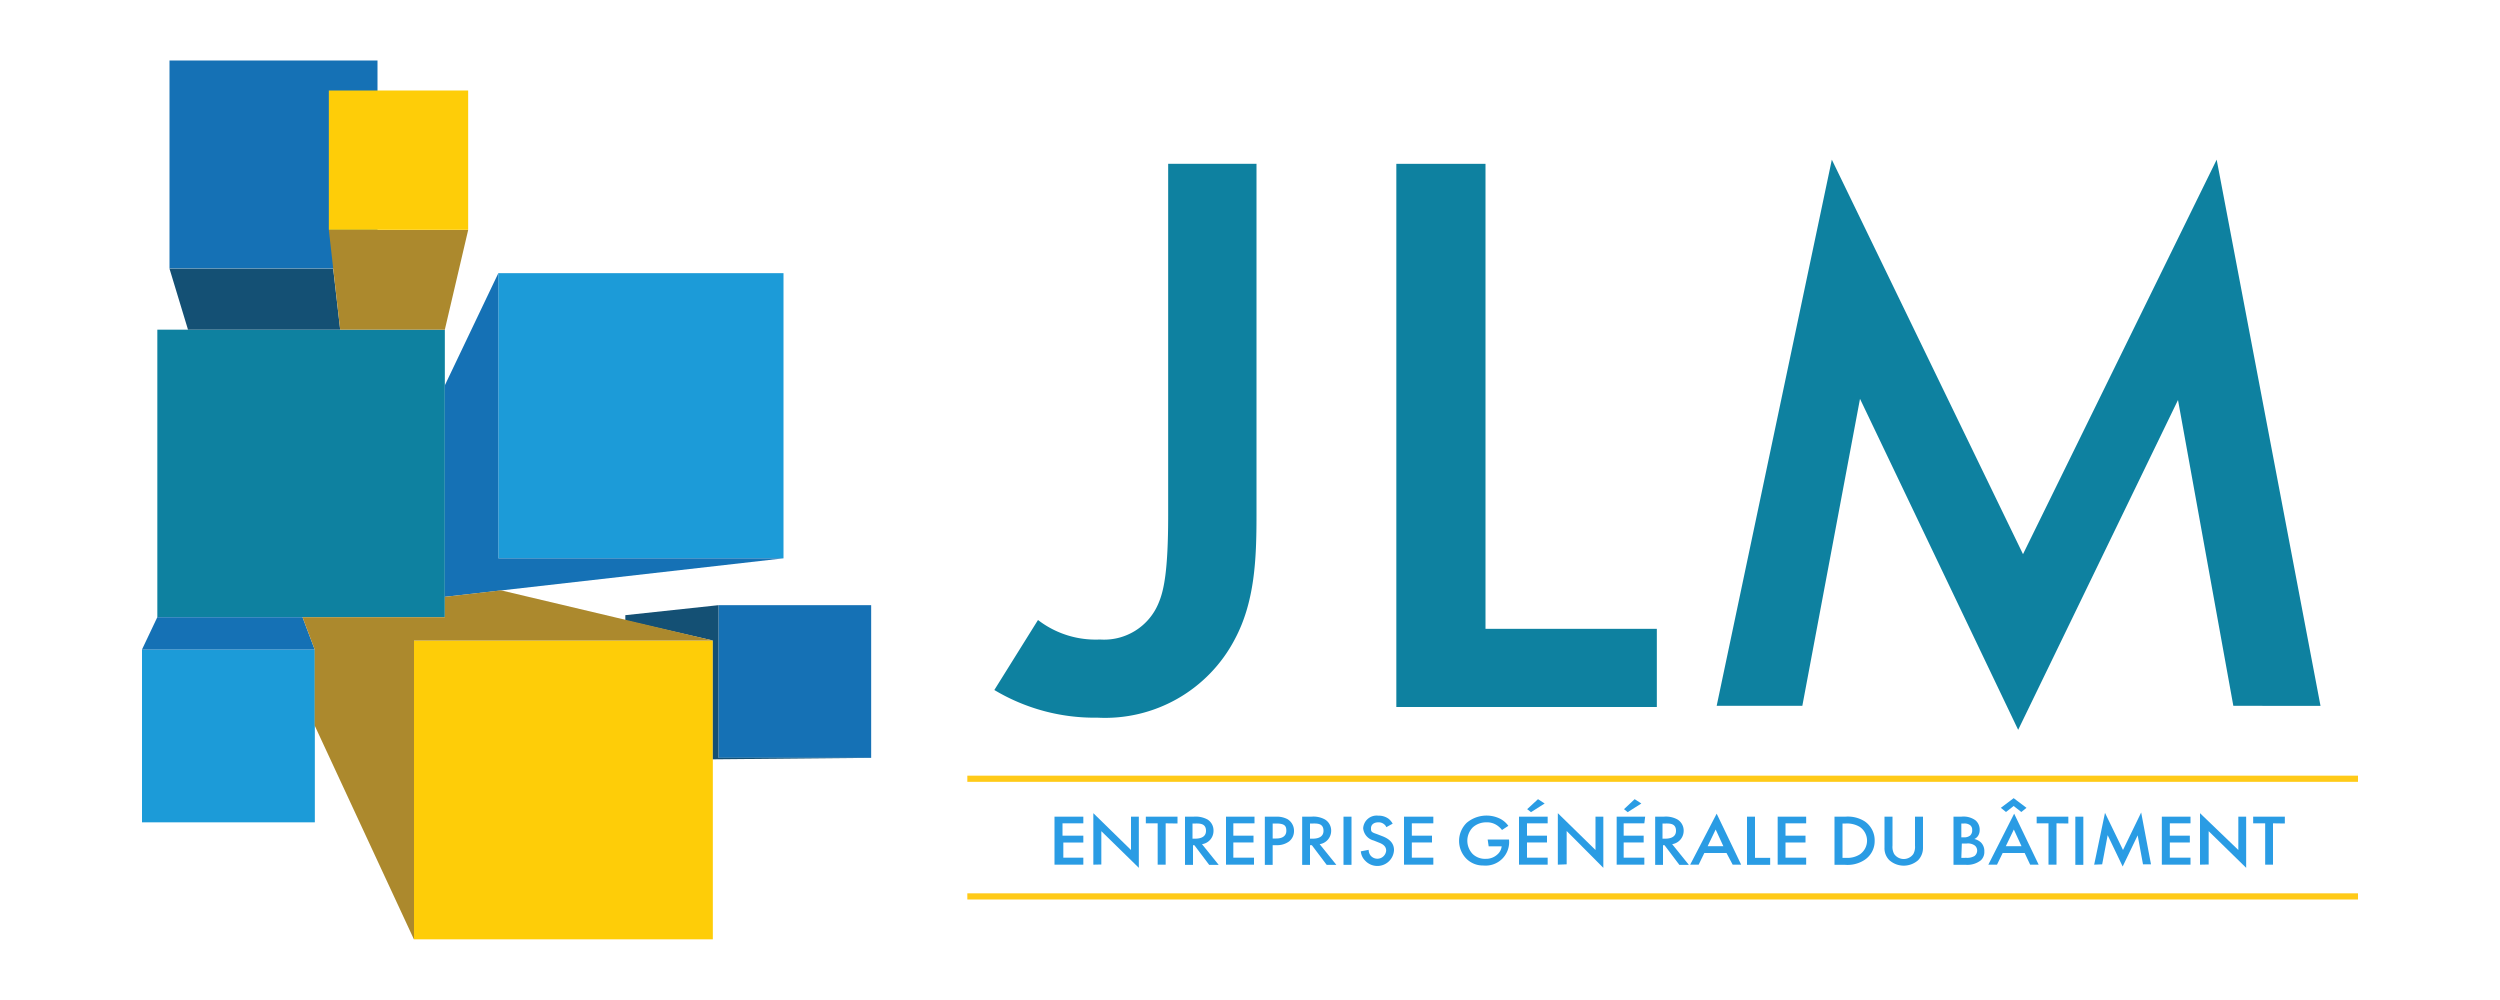
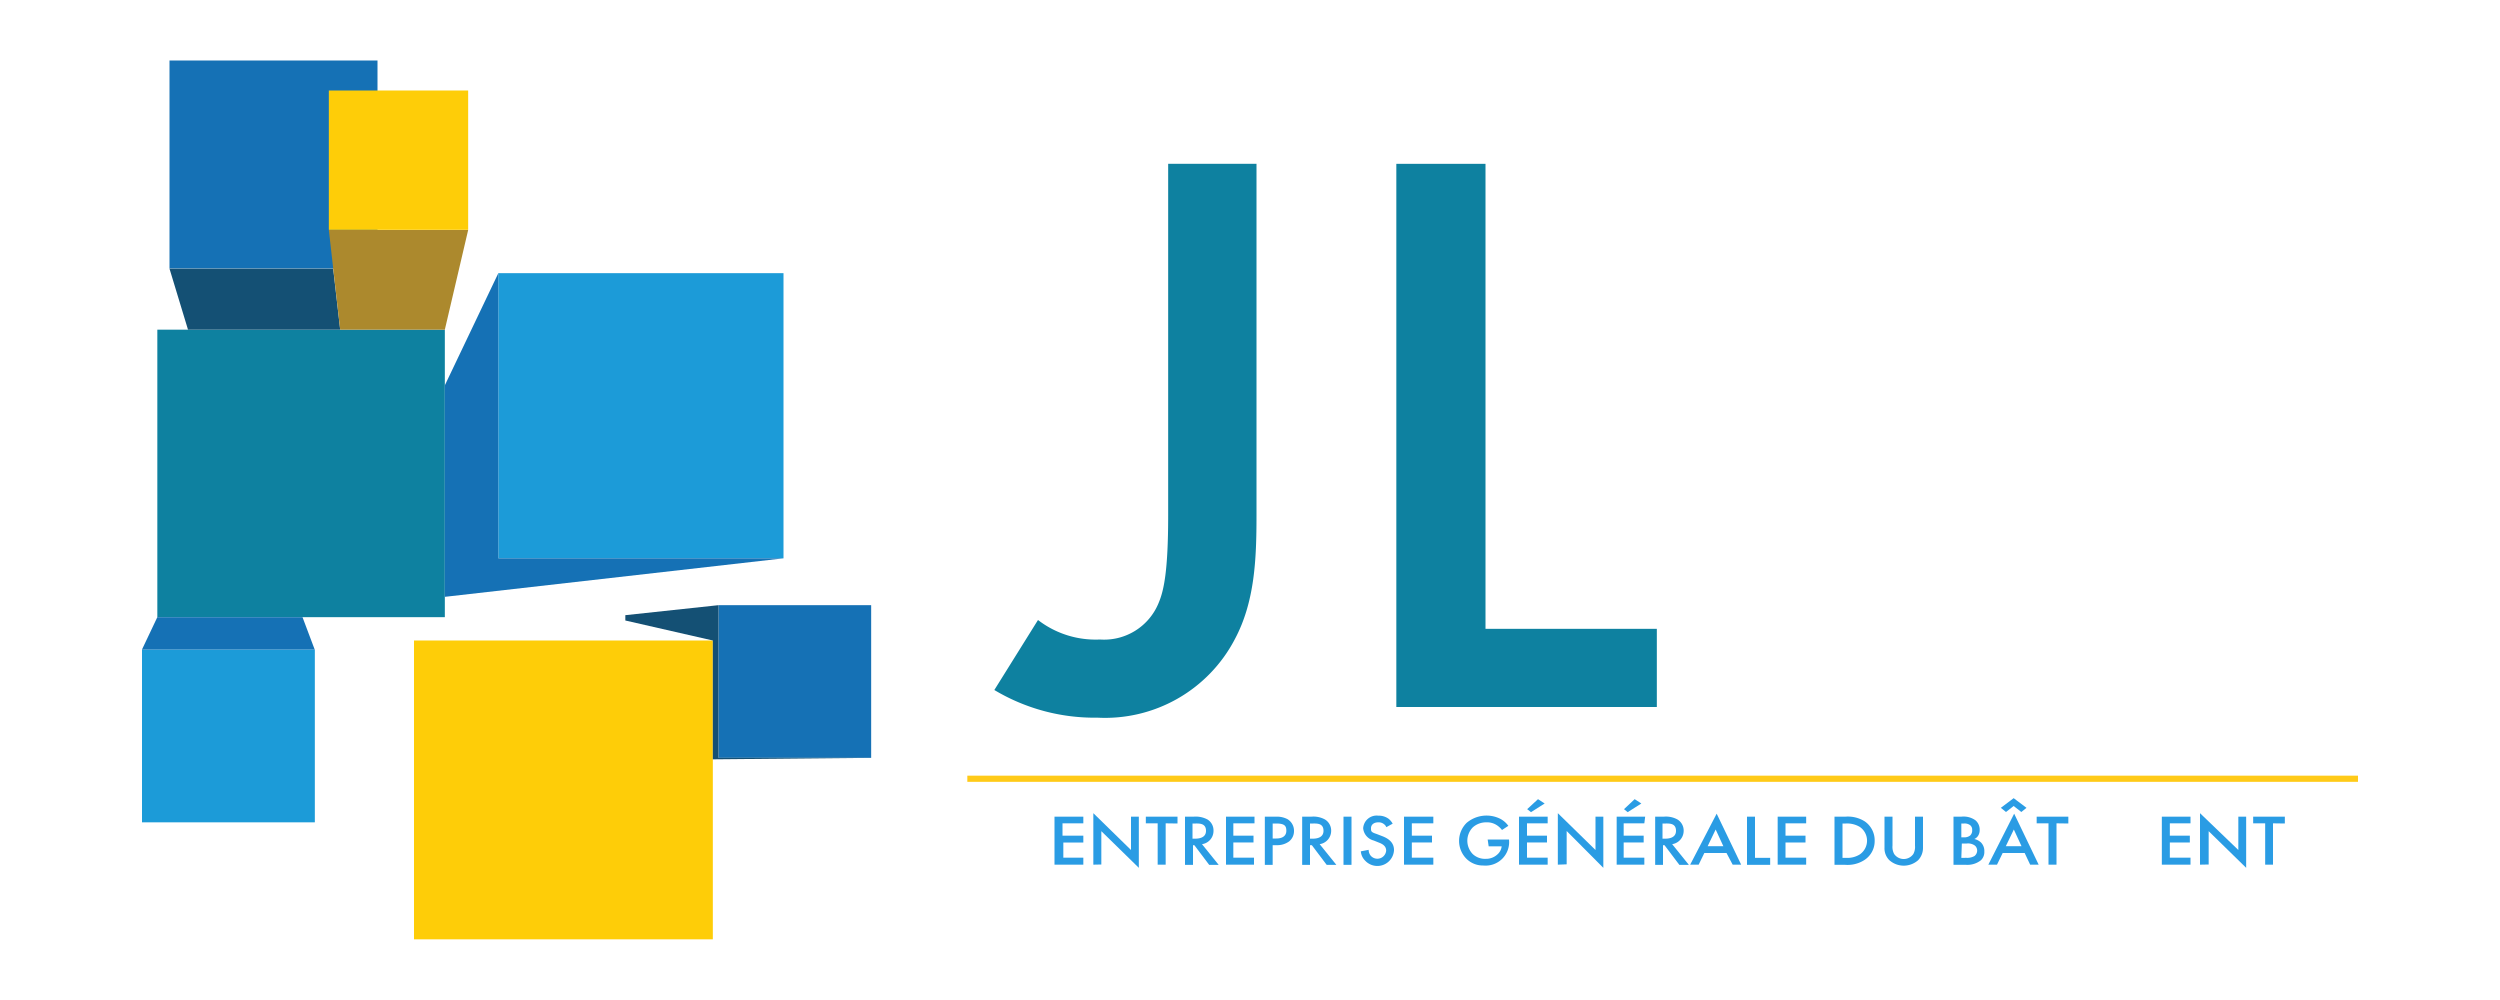
<svg xmlns="http://www.w3.org/2000/svg" id="Calque_1" data-name="Calque 1" viewBox="0 0 150 60">
  <defs>
    <style>.cls-1{fill:#1571b5;}.cls-2{fill:#0e81a0;}.cls-3{fill:#1c9bd8;}.cls-4{fill:#fecd08;}.cls-5{fill:#145074;}.cls-6{fill:#ac892d;}.cls-7{fill:#ffca18;}.cls-8{fill:#2a9ce4;}</style>
  </defs>
  <rect class="cls-1" x="10.17" y="3.63" width="12.48" height="12.48" />
  <rect class="cls-2" x="9.44" y="19.78" width="17.25" height="17.25" />
  <rect class="cls-3" x="29.9" y="16.39" width="17.11" height="17.11" />
  <rect class="cls-1" x="43.11" y="36.31" width="9.16" height="9.16" />
  <rect class="cls-3" x="8.52" y="38.97" width="10.37" height="10.37" />
  <rect class="cls-4" x="24.84" y="38.43" width="17.93" height="17.93" />
  <rect class="cls-4" x="19.73" y="5.43" width="8.36" height="8.36" />
  <polygon class="cls-5" points="11.28 19.78 20.41 19.78 19.99 16.12 10.17 16.12 11.28 19.78" />
  <polygon class="cls-1" points="26.69 23.12 26.69 35.81 47.01 33.5 29.9 33.5 29.9 16.39 26.69 23.12" />
  <polygon class="cls-5" points="42.77 38.43 42.77 45.56 52.27 45.47 43.11 45.47 43.11 36.31 37.52 36.91 37.52 37.23 42.77 38.43" />
  <polygon class="cls-6" points="20.41 19.78 26.69 19.78 28.09 13.8 19.73 13.8 20.41 19.78" />
  <polygon class="cls-1" points="8.52 38.97 18.88 38.97 18.15 37.03 9.44 37.03 8.52 38.97" />
-   <polygon class="cls-6" points="30.06 35.42 26.69 35.81 26.69 37.03 18.15 37.03 18.88 38.97 18.88 43.53 24.84 56.37 24.84 38.43 42.77 38.43 30.06 35.42" />
  <rect class="cls-7" x="58.04" y="46.54" width="83.44" height="0.37" />
-   <rect class="cls-7" x="58.04" y="53.6" width="83.44" height="0.37" />
  <path class="cls-2" d="M75.39,9.83V30.94c0,2.59-.1,5.18-1.31,7.43a8.78,8.78,0,0,1-8.23,4.69,11.7,11.7,0,0,1-6.19-1.66l2.62-4.2A5.66,5.66,0,0,0,66,38.37a3.53,3.53,0,0,0,3.52-2.2c.31-.73.57-1.91.57-5.23V9.83Z" />
  <path class="cls-2" d="M89.13,9.83v27.9H99.41v4.69H83.78V9.83Z" />
-   <path class="cls-2" d="M103,42.35l6.91-32.77,11.47,23.67L133,9.58l6.23,32.77H134L130.68,24l-9.59,19.79L111.6,23.93l-3.46,18.42Z" />
  <path class="cls-8" d="M65,49.4H63.75v.74H65v.41h-1.2v.91H65v.42H63.27V49H65Z" />
  <path class="cls-8" d="M65.6,51.88V48.79L67.86,51V49h.47v3.07l-2.25-2.2v2Z" />
  <path class="cls-8" d="M69.94,49.4v2.48h-.48V49.4h-.71V49h1.9v.41Z" />
  <path class="cls-8" d="M71.62,49a1.49,1.49,0,0,1,.83.17.77.77,0,0,1,.36.68.8.8,0,0,1-.69.8l1,1.24h-.57l-.89-1.18h-.08v1.18h-.48V49Zm-.07,1.32h.14c.14,0,.67,0,.67-.47s-.42-.44-.65-.44h-.16Z" />
  <path class="cls-8" d="M75.27,49.4H74v.74h1.21v.41H74v.91h1.24v.42H73.56V49h1.71Z" />
  <path class="cls-8" d="M76.57,49a1.36,1.36,0,0,1,.68.15.81.81,0,0,1,.39.71.79.79,0,0,1-.3.63,1.21,1.21,0,0,1-.76.22h-.22v1.18h-.47V49Zm-.21,1.31h.22c.41,0,.6-.19.6-.46s-.07-.44-.61-.44h-.21Z" />
  <path class="cls-8" d="M78.68,49a1.43,1.43,0,0,1,.82.17.78.78,0,0,1,.37.68.81.81,0,0,1-.69.8l1,1.24h-.58l-.89-1.18H78.6v1.18h-.47V49Zm-.08,1.32h.15c.13,0,.66,0,.66-.47s-.41-.44-.65-.44H78.6Z" />
  <path class="cls-8" d="M81.09,49v2.89h-.48V49Z" />
  <path class="cls-8" d="M83.18,49.63a.4.4,0,0,0-.14-.18.5.5,0,0,0-.34-.11c-.29,0-.44.16-.44.35s0,.24.34.35l.31.12c.57.21.73.52.73.85a1,1,0,0,1-1.73.63.88.88,0,0,1-.26-.56l.47-.09a.55.55,0,0,0,.13.36.53.53,0,0,0,.92-.31c0-.29-.24-.41-.45-.49l-.3-.12a.84.84,0,0,1-.63-.73.81.81,0,0,1,.91-.76,1,1,0,0,1,.62.19,1,1,0,0,1,.24.29Z" />
  <path class="cls-8" d="M86,49.4H84.71v.74h1.21v.41H84.71v.91H86v.42H84.24V49H86Z" />
  <path class="cls-8" d="M89.26,50.37h1.28v0A1.41,1.41,0,0,1,89,51.93a1.4,1.4,0,0,1-1-.39,1.52,1.52,0,0,1,0-2.17,1.85,1.85,0,0,1,2-.25,1.38,1.38,0,0,1,.5.43l-.38.25a1.23,1.23,0,0,0-.38-.33,1.06,1.06,0,0,0-.55-.13,1.2,1.2,0,0,0-.82.3,1.15,1.15,0,0,0-.33.81,1.16,1.16,0,0,0,.32.79,1.07,1.07,0,0,0,.78.29,1,1,0,0,0,.7-.26.75.75,0,0,0,.26-.49h-.78Z" />
  <path class="cls-8" d="M92.86,49.4H91.62v.74h1.2v.41h-1.2v.91h1.24v.42H91.14V49h1.72Zm-1.23-.85.65-.6.4.26-.82.52Z" />
  <path class="cls-8" d="M93.47,51.88V48.79L95.73,51V49h.47v3.07L94,49.86v2Z" />
  <path class="cls-8" d="M98.66,49.4H97.42v.74h1.2v.41h-1.2v.91h1.24v.42H97V49h1.71Zm-1.22-.85.64-.6.4.26-.82.52Z" />
  <path class="cls-8" d="M99.83,49a1.43,1.43,0,0,1,.82.17.78.78,0,0,1,.37.68.81.81,0,0,1-.69.8l1,1.24h-.57l-.89-1.18h-.09v1.18h-.47V49Zm-.08,1.32h.15c.13,0,.66,0,.66-.47s-.41-.44-.65-.44h-.16Z" />
  <path class="cls-8" d="M103.59,51.18h-1.33l-.34.7h-.51L103,48.82l1.47,3.06h-.51Zm-.19-.41-.46-1-.48,1Z" />
  <path class="cls-8" d="M105.3,49v2.47h.91v.42h-1.39V49Z" />
  <path class="cls-8" d="M108.37,49.4h-1.24v.74h1.2v.41h-1.2v.91h1.24v.42h-1.71V49h1.71Z" />
  <path class="cls-8" d="M110.72,49a1.9,1.9,0,0,1,1.16.28,1.38,1.38,0,0,1,.6,1.17,1.35,1.35,0,0,1-.63,1.16,1.86,1.86,0,0,1-1.13.28h-.65V49Zm-.17,2.47h.2a1.4,1.4,0,0,0,.83-.2,1,1,0,0,0,0-1.66,1.49,1.49,0,0,0-.83-.2h-.2Z" />
  <path class="cls-8" d="M113.55,49v1.74a.89.89,0,0,0,.1.5.7.7,0,0,0,1.15,0,.89.89,0,0,0,.1-.5V49h.48v1.86a1.07,1.07,0,0,1-.29.75,1.3,1.3,0,0,1-1.73,0,1,1,0,0,1-.29-.75V49Z" />
  <path class="cls-8" d="M117.68,49a1.22,1.22,0,0,1,.85.22.73.73,0,0,1,.25.58.62.62,0,0,1-.09.34.52.52,0,0,1-.23.2.88.88,0,0,1,.4.21.73.73,0,0,1,.2.54.68.68,0,0,1-.2.52,1.3,1.3,0,0,1-.88.28h-.77V49Zm0,1.24h.15a.56.56,0,0,0,.38-.11.41.41,0,0,0,.12-.33.34.34,0,0,0-.11-.28.55.55,0,0,0-.38-.11h-.16Zm0,1.23H118a.86.86,0,0,0,.47-.11.42.42,0,0,0,.16-.32.4.4,0,0,0-.13-.3.7.7,0,0,0-.49-.13h-.3Z" />
  <path class="cls-8" d="M121.48,51.18h-1.32l-.34.7h-.52l1.55-3.06,1.47,3.06h-.51Zm-1.12-2.46-.31-.25.77-.58.77.58-.31.25-.46-.36Zm.93,2.05-.46-1-.48,1Z" />
  <path class="cls-8" d="M123.39,49.4v2.48h-.48V49.4h-.71V49h1.9v.41Z" />
-   <path class="cls-8" d="M125,49v2.89h-.48V49Z" />
-   <path class="cls-8" d="M125.65,51.88l.65-3.11L127.38,51l1.09-2.25.59,3.11h-.48l-.32-1.74-.9,1.87-.9-1.88-.33,1.75Z" />
  <path class="cls-8" d="M131.43,49.4h-1.24v.74h1.2v.41h-1.2v.91h1.24v.42h-1.72V49h1.72Z" />
  <path class="cls-8" d="M132,51.88V48.79L134.3,51V49h.47v3.07l-2.25-2.2v2Z" />
  <path class="cls-8" d="M136.38,49.4v2.48h-.47V49.4h-.72V49h1.9v.41Z" />
</svg>